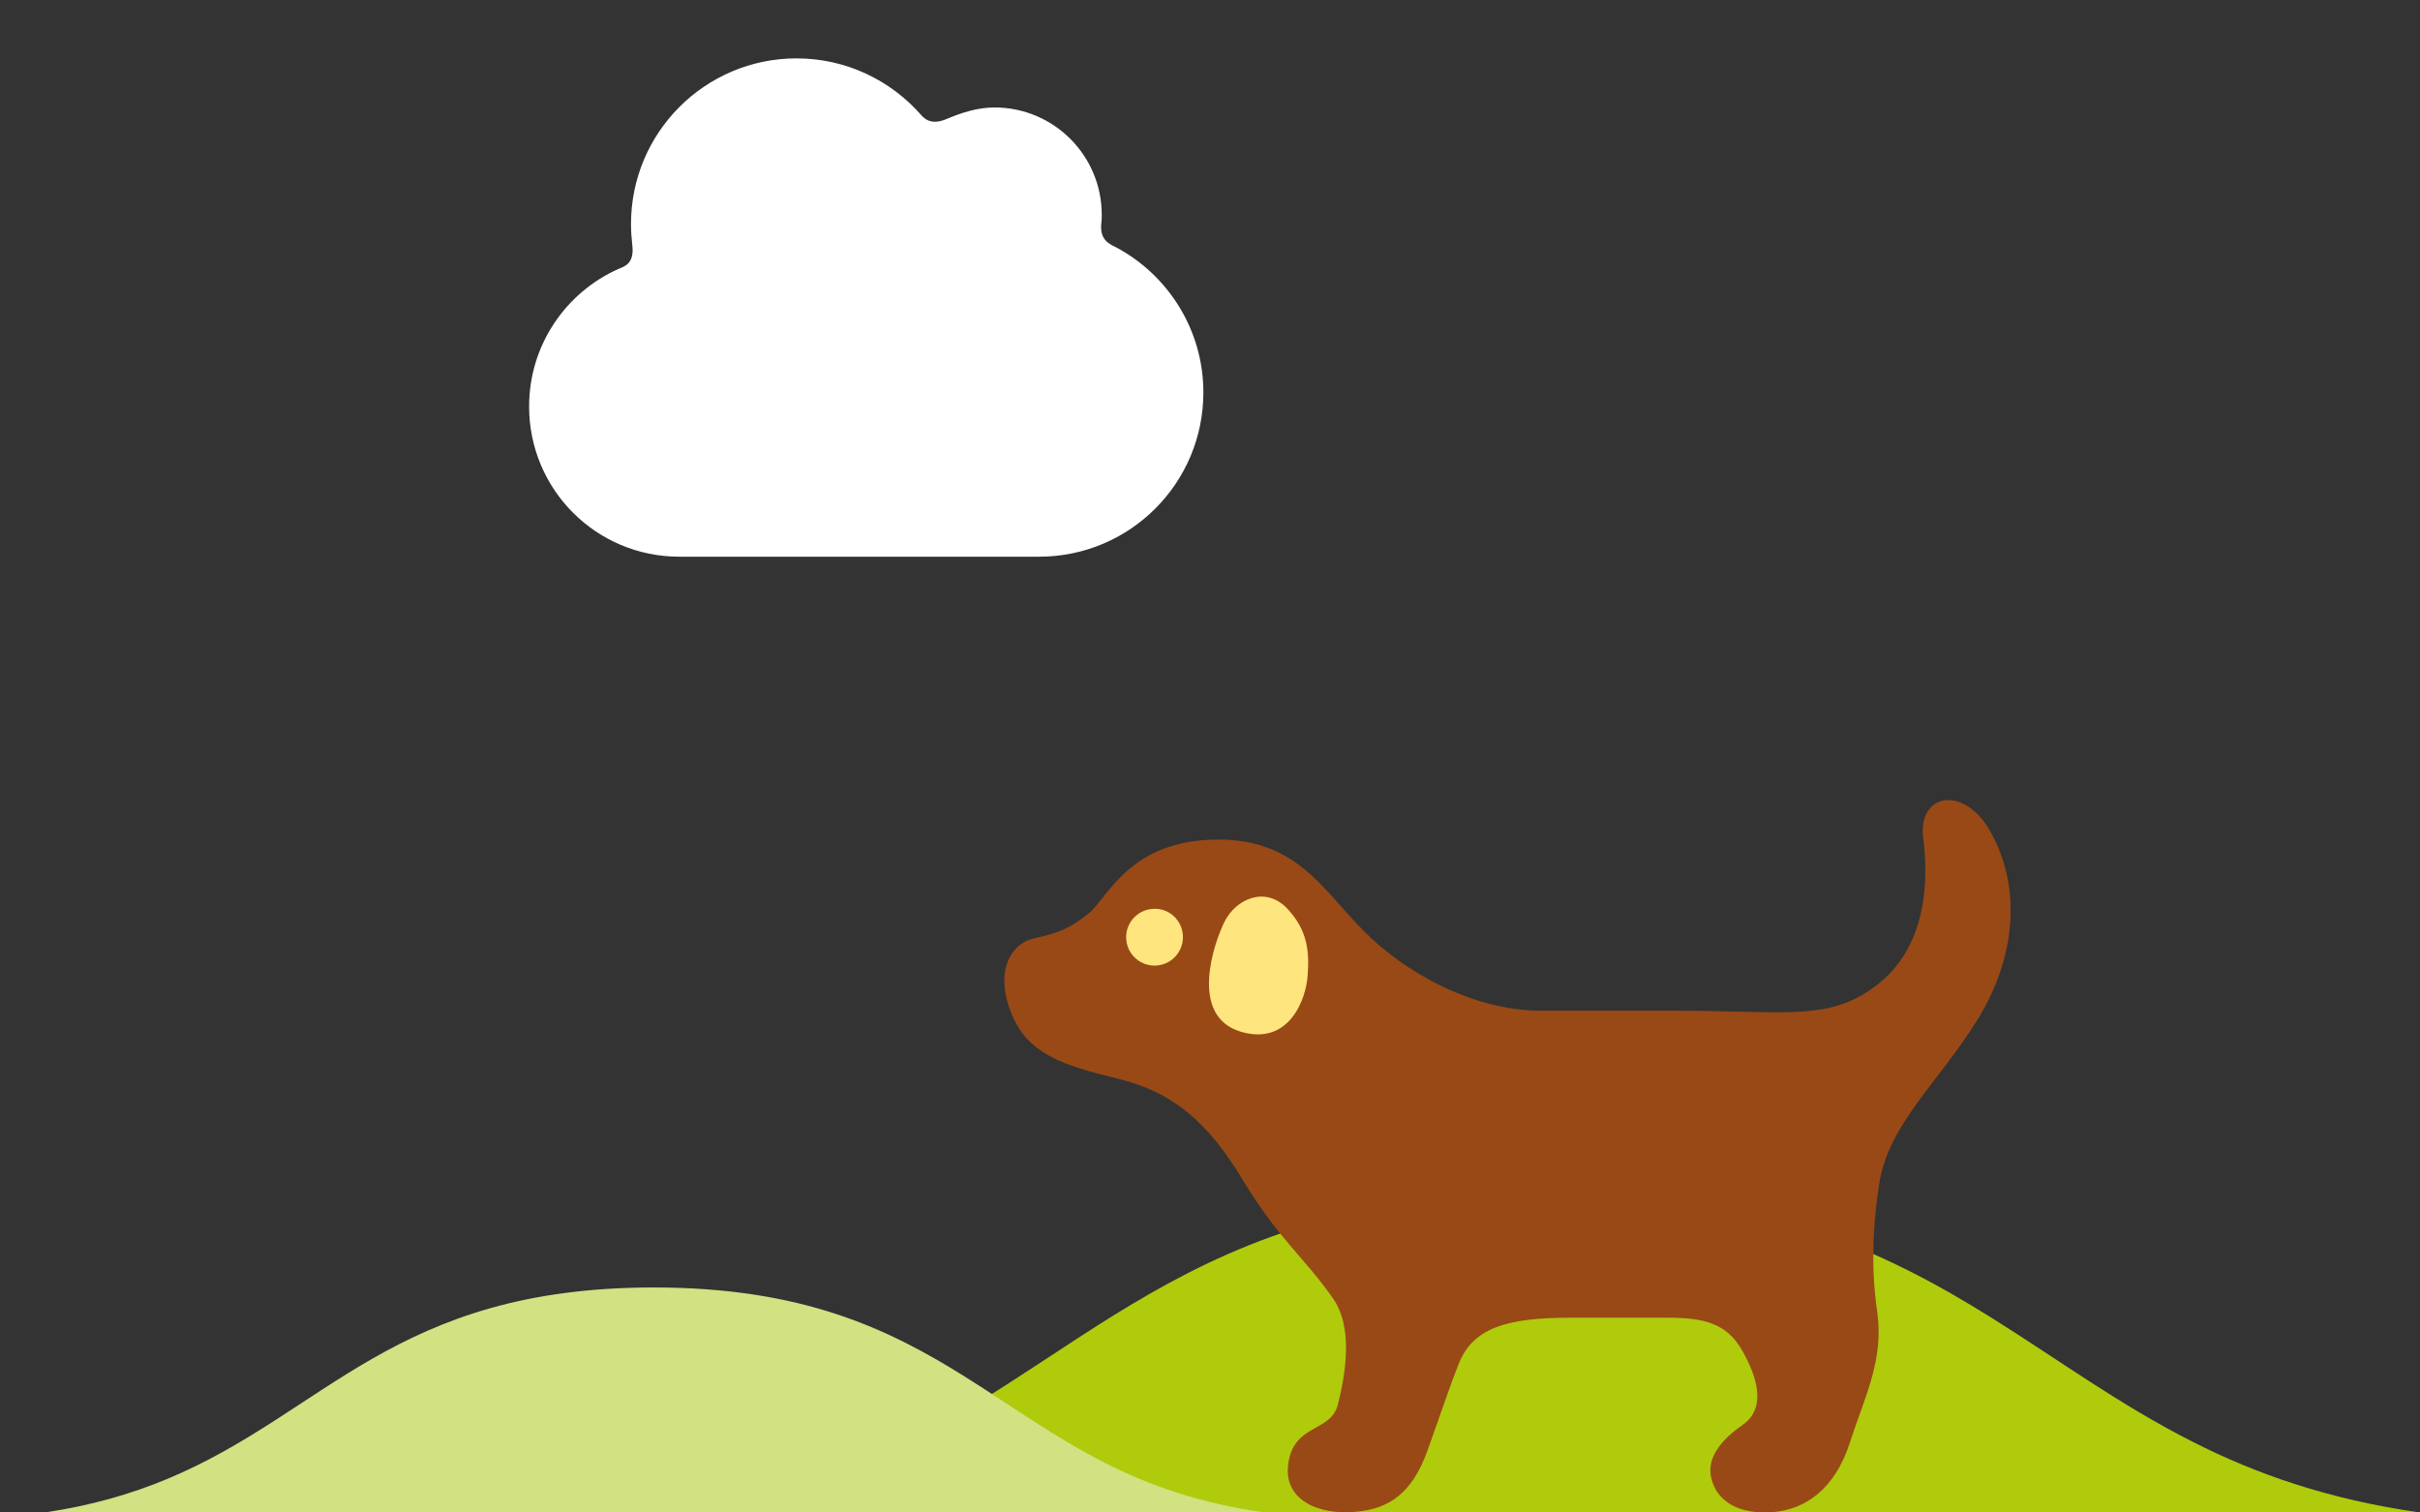
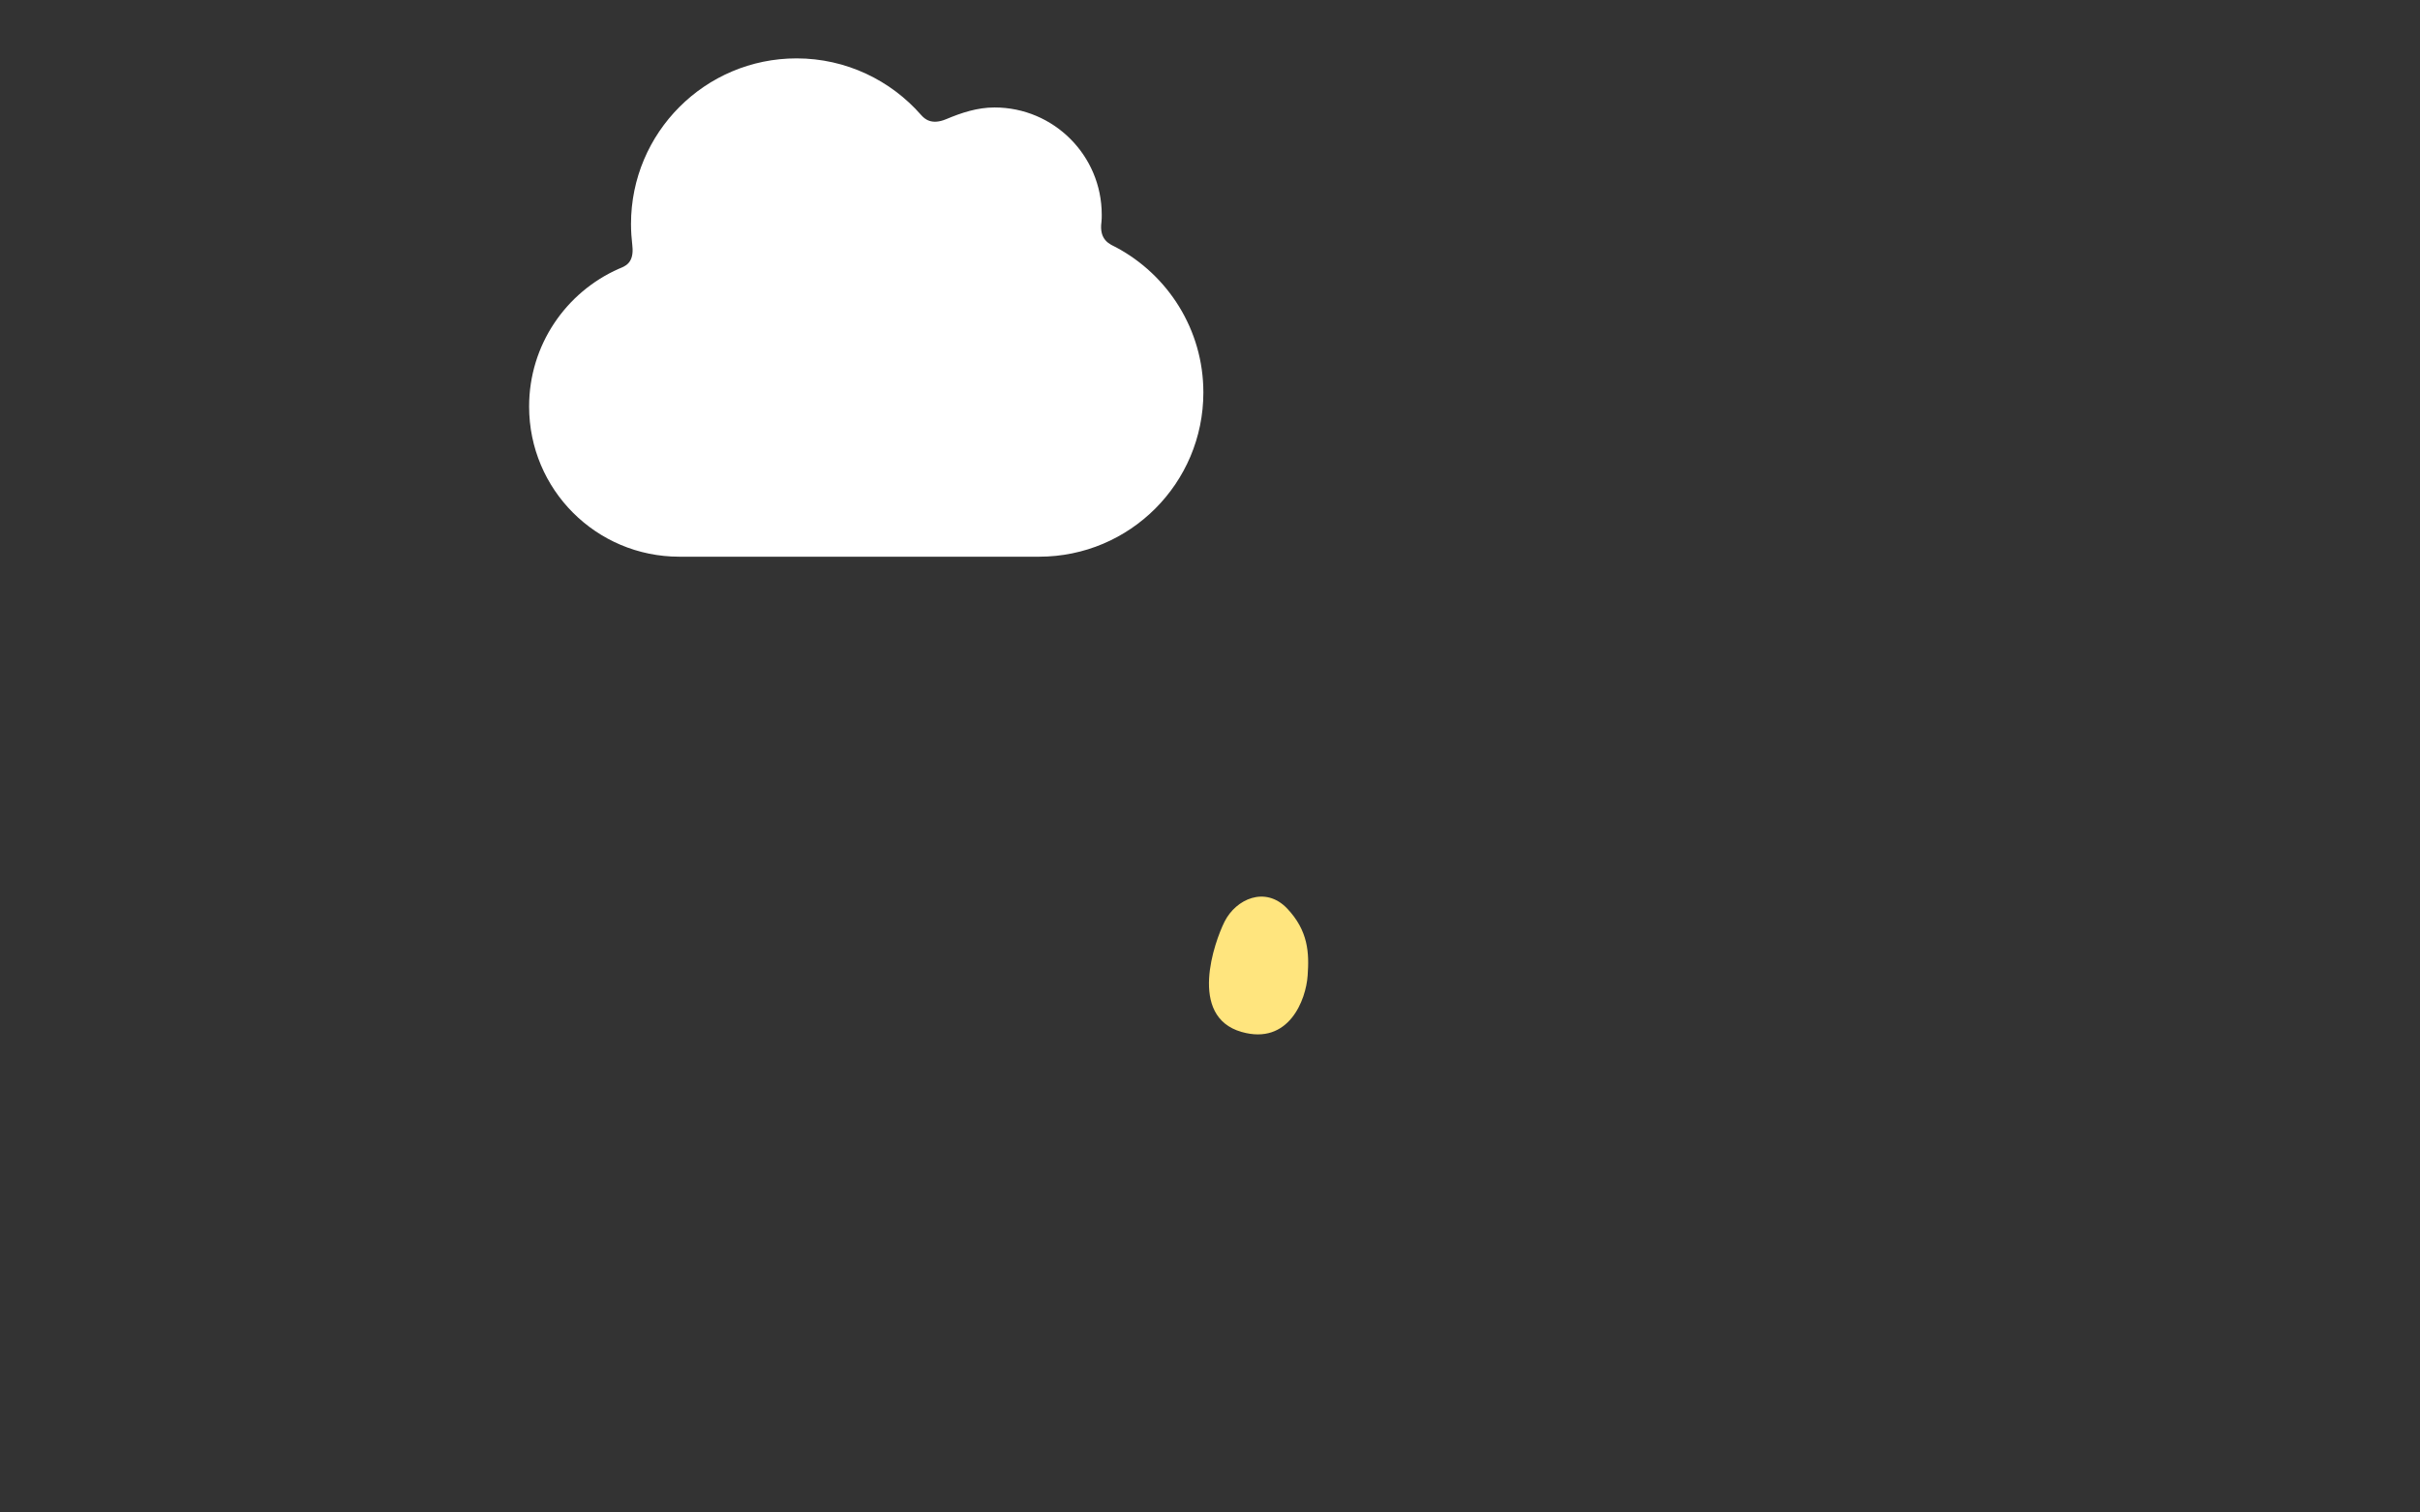
<svg xmlns="http://www.w3.org/2000/svg" version="1.1" id="Lager_1" x="0px" y="0px" viewBox="0 0 912 570" style="enable-background:new 0 0 912 570;" xml:space="preserve">
  <rect x="0" y="0" width="912" height="570" fill="#333333" stroke="none" />
  <style type="text/css">
	.st0{fill:#B0CB0B;}
	.st1{fill:#D2E182;}
	.st2{fill:#FFFFFF;}
	.st3{fill:#994916;}
	.st4{fill:#FFE57E;}
</style>
  <g>
-     <path class="st0" d="M826.6,543.5c-27.7-14-50.7-31-75.8-46.7c-40.8-25.5-86.8-47.5-166.4-47.5c-139.4,0-176,67.5-261.4,103   c-18.9,7.8-40.1,14.1-65.4,17.7h14.1H912C877.5,565.1,850.3,555.5,826.6,543.5z" />
-     <path class="st1" d="M416.6,551.4c-19.4-9.8-35.7-21.8-53.3-32.8c-28.7-17.9-61-33.4-116.9-33.4c-97.9,0-123.6,47.4-183.7,72.3   c-13.3,5.5-28.2,9.9-45.9,12.5h9.9h449.9C452.3,566.6,433.2,559.8,416.6,551.4z" />
-   </g>
+     </g>
  <path class="st2" d="M415.1,83.6c0.1-0.9,0.1-1.8,0.1-2.7c0-22.3-18.1-40.4-40.4-40.4c-6.5,0-12.5,2-18.2,4.4  c-5.5,2.3-8.1,0-9.5-1.6c-11.4-13-28.2-21.3-46.9-21.3c-34.5,0-62.4,28-62.4,62.4c0,2.8,0.2,5.5,0.5,8.1c0.8,6.9-3,7.9-5.1,8.8  c-19.9,8.8-33.8,28.7-33.8,51.9c0,31.3,25.3,56.6,56.6,56.6c31.3,0,101.5,0,135.6,0c34.2,0,61.9-27.7,61.9-61.9  c0-23.7-13.4-44.3-32.9-54.7C418.5,92.1,414.1,90.7,415.1,83.6z" />
  <g>
-     <path class="st3" d="M459.2,316.4c-33.6,0-41.7,22-48.9,27.8c-7.2,5.8-11.7,7.5-20.5,9.4c-8.9,1.9-15.5,12.8-8.1,29.6   c6.3,14.2,19.3,18.4,39.5,23.3c20.2,4.9,33.6,15.7,47.1,38.1c13.5,22.4,23.4,29.4,34.1,44.8c7.8,11.2,4.5,29.1,1.8,39.9   c-2.7,10.8-17.2,7-18.8,23.2c-1.3,12.5,11,18.7,26,17.2c12-1.2,20.7-6.8,26.5-22.9c5.8-16.1,8.5-24.5,11.7-32.5   c5.3-13.8,18-17.7,42.2-17.7c14.8,0,22.8,0,36.7,0s22.4,2.2,28.2,12.6c5.8,10.3,8.9,21.6,0,27.8c-6.9,4.8-14,11.9-11.7,20.4   c3,11.1,14.4,13.3,23.7,12.4c11.4-1.1,22.6-8.2,28.4-26c5.8-17.9,13-31.4,10.3-49.8c-2.7-18.4-1.1-36.2,0.9-48.4   c3.6-22,22-37.4,36.8-61.1c14.8-23.8,16.8-50.3,4.9-71.3c-9.9-17.5-27.4-14.3-25.2,2.8c1.7,13.3,2.3,38.8-16.1,54.1   c-18.4,15.2-34.5,10.8-77.1,10.8c-27.4,0-24.7,0-50.7,0c-26,0-51.5-14.5-66.8-29.9C498.6,335.5,488.8,316.4,459.2,316.4z" />
-     <path class="st4" d="M445.8,353.2c0,5.9-4.8,10.7-10.7,10.7c-5.9,0-10.7-4.8-10.7-10.7c0-5.9,4.8-10.7,10.7-10.7   C441,342.4,445.8,347.2,445.8,353.2z" />
    <path class="st4" d="M492.8,367.6c-0.6,9.2-7.1,26.4-24.9,21.3c-20.3-5.8-10.2-34-6.4-41.6c4.3-8.5,15.3-13.5,23.5-5   C493.1,350.8,493.4,359.2,492.8,367.6z" />
  </g>
</svg>